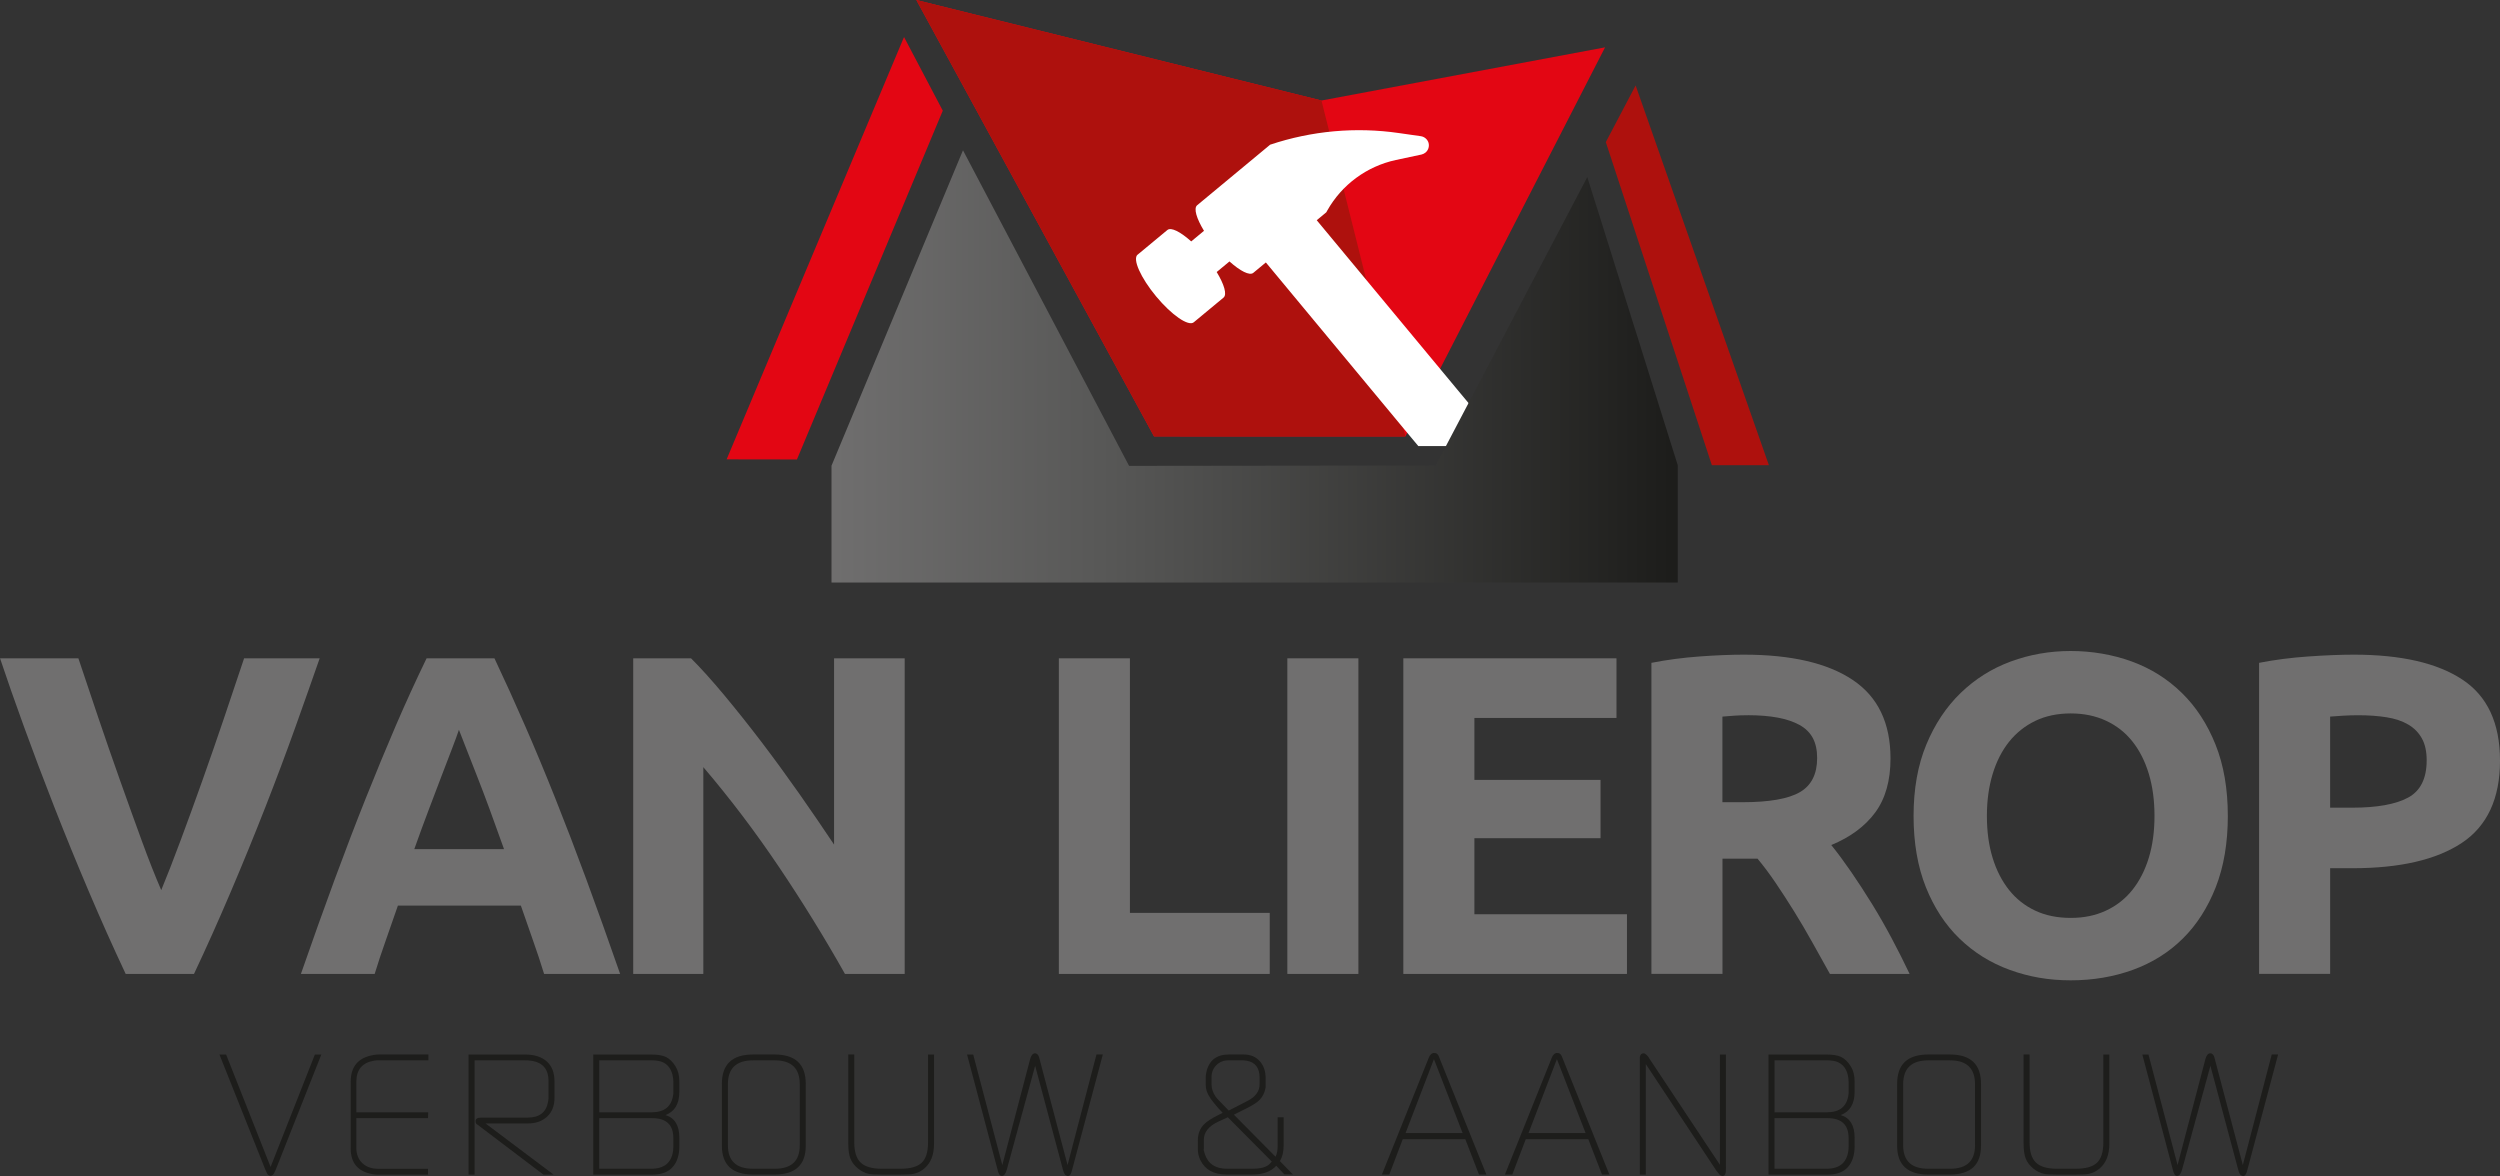
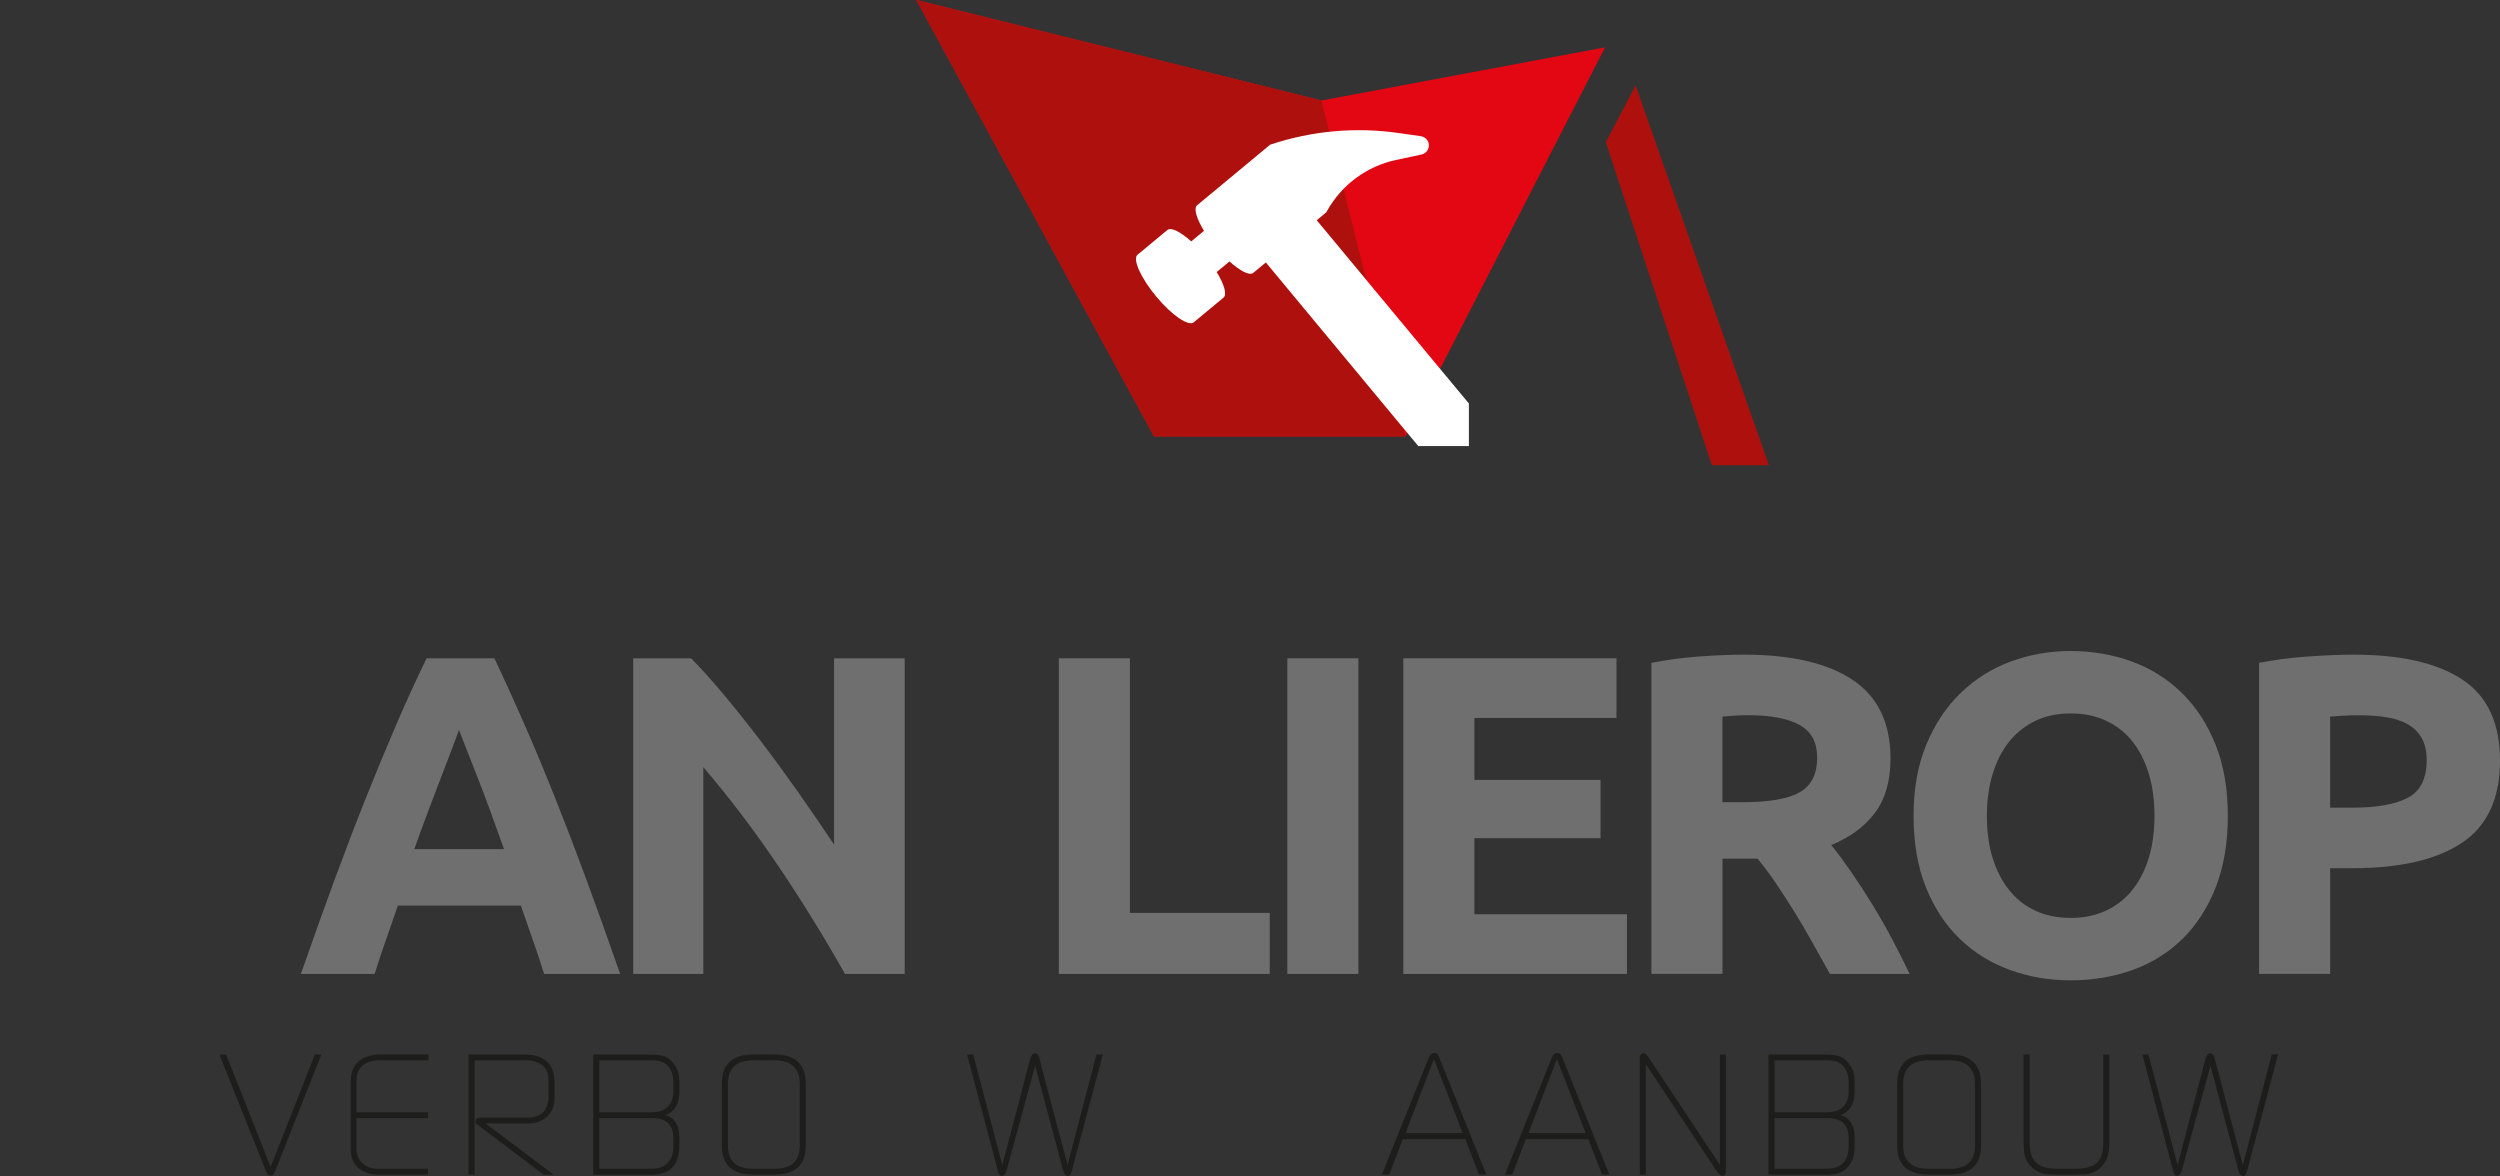
<svg xmlns="http://www.w3.org/2000/svg" id="Laag_2" data-name="Laag 2" viewBox="0 0 663.17 311.96">
  <rect x="0" y="0" width="663.17" height="311.96" fill="#333333" stroke="none" />
  <defs>
    <style>
      .cls-1 {
        fill: #fff;
      }

      .cls-1, .cls-2, .cls-3, .cls-4, .cls-5, .cls-6, .cls-7, .cls-8, .cls-9 {
        stroke-width: 0px;
      }

      .cls-1, .cls-5, .cls-9 {
        fill-rule: evenodd;
      }

      .cls-2, .cls-5 {
        fill: #ae110d;
      }

      .cls-3, .cls-9 {
        fill: #e30613;
      }

      .cls-4 {
        clip-rule: evenodd;
        fill: none;
      }

      .cls-10 {
        clip-path: url(#clippath);
      }

      .cls-6 {
        fill: url(#Naamloos_verloop);
      }

      .cls-7 {
        fill: #1d1d1b;
      }

      .cls-8 {
        fill: #706f6f;
      }
    </style>
    <clipPath id="clippath">
      <polygon class="cls-4" points="220.57 154.52 445.05 154.52 445.05 123.4 421.06 46.97 380.85 123.48 299.51 123.58 255.45 39.87 220.57 123.54 220.57 154.52" />
    </clipPath>
    <linearGradient id="Naamloos_verloop" data-name="Naamloos verloop" x1="-1088.29" y1="-576.85" x2="-1084.48" y2="-576.85" gradientTransform="translate(64319.05 17450.17) scale(58.9 30.08)" gradientUnits="userSpaceOnUse">
      <stop offset="0" stop-color="#706f6f" />
      <stop offset=".34" stop-color="#575756" />
      <stop offset="1" stop-color="#1d1d1b" />
    </linearGradient>
  </defs>
  <g id="Verbouw">
    <g>
      <g>
-         <path class="cls-8" d="M33.34,258.35c-3.3-7.01-6.56-14.3-9.78-21.87-3.22-7.57-6.28-15.06-9.18-22.47-2.9-7.41-5.58-14.5-8.03-21.26-2.46-6.76-4.57-12.81-6.34-18.12h20.78c1.61,4.83,3.36,10.05,5.25,15.64,1.89,5.6,3.83,11.18,5.8,16.73,1.97,5.56,3.89,10.87,5.74,15.95,1.85,5.07,3.58,9.46,5.19,13.17,1.53-3.7,3.24-8.09,5.13-13.17,1.89-5.07,3.83-10.39,5.8-15.95,1.97-5.56,3.91-11.13,5.8-16.73,1.89-5.6,3.64-10.81,5.25-15.64h20.05c-1.85,5.32-3.99,11.36-6.4,18.12-2.42,6.77-5.07,13.85-7.97,21.26-2.9,7.41-5.96,14.9-9.18,22.47-3.22,7.57-6.48,14.86-9.79,21.87h-18.12Z" />
        <path class="cls-8" d="M121.74,193.59c-.4,1.21-1.01,2.86-1.81,4.95-.8,2.09-1.73,4.51-2.78,7.25-1.05,2.74-2.19,5.76-3.44,9.06-1.25,3.3-2.52,6.76-3.81,10.39h23.8c-1.29-3.62-2.54-7.09-3.75-10.39-1.21-3.3-2.36-6.32-3.44-9.06-1.09-2.74-2.03-5.15-2.84-7.25-.81-2.09-1.45-3.74-1.93-4.95M144.33,258.35c-.89-2.9-1.87-5.88-2.96-8.94-1.09-3.06-2.16-6.12-3.2-9.18h-32.62c-1.05,3.06-2.11,6.12-3.2,9.18-1.09,3.06-2.07,6.04-2.96,8.94h-19.57c3.14-9.02,6.12-17.36,8.94-25.01,2.82-7.65,5.58-14.86,8.28-21.62,2.7-6.76,5.36-13.19,7.97-19.27,2.62-6.08,5.34-12.02,8.15-17.82h18c2.74,5.8,5.44,11.74,8.09,17.82,2.66,6.08,5.33,12.5,8.03,19.27,2.7,6.77,5.46,13.97,8.28,21.62,2.82,7.65,5.8,15.99,8.94,25.01h-20.17Z" />
        <path class="cls-8" d="M224.14,258.35c-5.4-9.58-11.23-19.05-17.52-28.39-6.28-9.34-12.97-18.16-20.05-26.46v54.85h-18.6v-83.72h15.34c2.66,2.66,5.6,5.92,8.82,9.79,3.22,3.87,6.5,7.99,9.85,12.38,3.34,4.39,6.66,8.94,9.97,13.65,3.3,4.71,6.4,9.24,9.3,13.59v-49.41h18.73v83.72h-15.83Z" />
        <polygon class="cls-8" points="336.82 242.16 336.82 258.35 280.88 258.35 280.88 174.63 299.73 174.63 299.73 242.16 336.82 242.16" />
        <rect class="cls-8" x="341.49" y="174.63" width="18.85" height="83.72" />
        <polygon class="cls-8" points="372.26 258.35 372.26 174.63 428.8 174.63 428.8 190.45 391.11 190.45 391.11 206.88 424.57 206.88 424.57 222.35 391.11 222.35 391.11 242.52 431.58 242.52 431.58 258.35 372.26 258.35" />
        <path class="cls-8" d="M463.67,189.73c-1.37,0-2.6.04-3.69.12-1.09.08-2.11.16-3.08.24v22.71h5.32c7.09,0,12.16-.89,15.22-2.66,3.06-1.77,4.59-4.79,4.59-9.06s-1.55-7.03-4.65-8.76c-3.1-1.73-7.67-2.6-13.71-2.6M462.59,173.66c12.56,0,22.19,2.23,28.87,6.7,6.69,4.47,10.03,11.42,10.03,20.84,0,5.88-1.35,10.65-4.05,14.32-2.7,3.66-6.58,6.54-11.66,8.64,1.69,2.09,3.46,4.49,5.32,7.19,1.85,2.7,3.68,5.52,5.5,8.46,1.81,2.94,3.56,6,5.25,9.18,1.69,3.18,3.26,6.3,4.71,9.36h-21.14c-1.53-2.74-3.08-5.52-4.65-8.34-1.57-2.82-3.18-5.56-4.83-8.22-1.65-2.66-3.28-5.17-4.89-7.55-1.61-2.38-3.22-4.53-4.83-6.46h-9.3v30.56h-18.85v-82.51c4.11-.81,8.36-1.37,12.74-1.69,4.39-.32,8.32-.48,11.78-.48Z" />
        <path class="cls-8" d="M590.97,216.43c0,7.17-1.07,13.47-3.2,18.91-2.14,5.44-5.05,9.99-8.76,13.65-3.7,3.66-8.11,6.42-13.23,8.28-5.11,1.85-10.61,2.78-16.49,2.78s-11.11-.93-16.19-2.78c-5.07-1.85-9.5-4.61-13.29-8.28-3.79-3.66-6.76-8.22-8.94-13.65-2.17-5.44-3.26-11.74-3.26-18.91s1.13-13.47,3.38-18.91,5.3-10.01,9.12-13.71c3.83-3.7,8.26-6.48,13.29-8.34,5.03-1.85,10.33-2.78,15.89-2.78s11.11.93,16.19,2.78c5.07,1.85,9.5,4.63,13.29,8.34,3.79,3.7,6.77,8.28,8.94,13.71s3.26,11.74,3.26,18.91M527.06,216.43c0,4.11.5,7.81,1.51,11.11,1.01,3.3,2.46,6.14,4.35,8.52,1.89,2.38,4.21,4.21,6.95,5.5,2.74,1.29,5.88,1.93,9.42,1.93s6.58-.64,9.36-1.93c2.78-1.29,5.11-3.12,7.01-5.5,1.89-2.38,3.34-5.21,4.35-8.52,1.01-3.3,1.51-7.01,1.51-11.11s-.5-7.83-1.51-11.17c-1.01-3.34-2.46-6.2-4.35-8.58-1.89-2.38-4.23-4.21-7.01-5.5-2.78-1.29-5.9-1.93-9.36-1.93s-6.69.66-9.42,1.99c-2.74,1.33-5.05,3.18-6.95,5.56-1.89,2.38-3.34,5.23-4.35,8.58-1.01,3.34-1.51,7.03-1.51,11.05Z" />
        <path class="cls-8" d="M625.6,189.73c-1.37,0-2.72.04-4.05.12-1.33.08-2.48.16-3.44.24v24.16h5.92c6.52,0,11.44-.89,14.74-2.66,3.3-1.77,4.95-5.07,4.95-9.91,0-2.33-.42-4.27-1.27-5.8-.85-1.53-2.05-2.76-3.62-3.68-1.57-.93-3.48-1.57-5.74-1.93-2.25-.36-4.75-.54-7.49-.54M624.39,173.66c12.48,0,22.07,2.19,28.75,6.58,6.69,4.39,10.03,11.58,10.03,21.56s-3.38,17.34-10.15,21.81c-6.76,4.47-16.43,6.7-28.99,6.7h-5.92v28.03h-18.85v-82.51c4.11-.81,8.46-1.37,13.05-1.69,4.59-.32,8.62-.48,12.08-.48Z" />
      </g>
      <g>
        <polygon class="cls-2" points="469.23 123.4 433.88 22.67 425.97 37.7 454.1 123.4 469.23 123.4" />
-         <polygon class="cls-3" points="192.75 121.85 239.81 9.82 250.09 29.36 211.4 121.88 192.75 121.85" />
        <polygon class="cls-9" points="243.07 0 306.13 115.77 372.8 115.79 425.77 12.56 350.55 26.66 243.07 0" />
        <polygon class="cls-5" points="350.55 26.66 372.8 115.79 306.13 115.77 243.07 0 350.55 26.66" />
        <path class="cls-1" d="M301.77,67.56l7.9-6.55c.99-.81,3.49.49,6.32,3.03l3.39-2.81c-1.98-3.26-2.8-5.95-1.82-6.78l19.37-16.07c11.01-3.68,22.71-4.75,34.19-3.08l5.8.83c.96.15,1.76.84,2.03,1.77.25.95-.06,1.95-.81,2.57-.3.25-.67.43-1.05.52l-6.81,1.45c-7.71,1.67-14.34,6.55-18.21,13.43l-.24.44-2.54,2.11,37.26,44.89,3.1,3.72v11.29h-13.42l-4-4.79-36.44-43.91-3.33,2.76c-.99.81-3.49-.49-6.32-3.03l-3.39,2.81c1.98,3.26,2.8,5.95,1.82,6.78l-7.9,6.55c-1.41,1.17-5.87-1.91-9.99-6.87-4.11-4.96-6.32-9.91-4.91-11.08Z" />
        <g class="cls-10">
-           <rect class="cls-6" x="220.57" y="39.87" width="224.48" height="114.65" />
-         </g>
+           </g>
      </g>
      <g>
        <path class="cls-7" d="M58.22,279.73h1.76s11.8,29.82,11.8,29.82l11.75-29.82h1.71s-12.1,30.57-12.1,30.57c-.06.15-.23.5-.5,1.05-.27.36-.56.55-.87.55-.18,0-.37-.06-.57-.18-.2-.12-.46-.59-.8-1.41l-12.19-30.58Z" />
        <path class="cls-7" d="M93.03,304.57v-17.61c0-4.06,2.02-6.43,6.05-7.1.55-.09,1.02-.14,1.41-.14h13.15v1.55h-13.32c-.36,0-.73.03-1.09.09-3.13.52-4.7,2.38-4.7,5.59v8.11h19.06l-.05,1.55h-19.02v7.81c0,1.74.53,3.11,1.58,4.11,1.05,1,2.45,1.51,4.18,1.51h13.26v1.55h-13.38c-.42,0-.89-.05-1.41-.14-3.82-.67-5.73-2.96-5.73-6.87Z" />
        <path class="cls-7" d="M124.29,311.58v-31.85h15.02c2.43,0,4.33.61,5.71,1.82,1.38,1.21,2.07,3,2.07,5.37v4.28c0,2.12-.65,3.79-1.95,5-1.3,1.21-3.01,1.82-5.13,1.82h-11.21l18.04,13.56h-2.71l-17.65-13.38c-.21-.09-.32-.35-.32-.8,0-.62.48-.93,1.46-.93h12.33c3.19,0,5-1.45,5.46-4.35.06-.4.09-.64.09-.73v-4.62c0-3.66-2.06-5.49-6.19-5.49h-13.42v30.3h-1.59Z" />
        <path class="cls-7" d="M157.37,311.58v-31.85h15.33c1.64,0,2.91.2,3.82.59,1.06.49,1.97,1.37,2.73,2.64.64,1.06.96,2.38.96,3.96v2.68c0,3.22-1.23,5.28-3.69,6.19,2.46.73,3.69,2.73,3.69,6.01v2.23c0,2.37-.59,4.22-1.77,5.55-1.18,1.33-2.94,2-5.28,2h-15.79ZM172.84,295.06c3.4,0,5.31-1.54,5.73-4.63,0-.09.02-.23.05-.41v-3.12c-.09-2.53-.99-4.23-2.7-5.08-.73-.37-1.78-.55-3.15-.55h-13.8v13.79h13.88ZM172.75,310.03c3.49,0,5.43-1.64,5.82-4.93.03-.24.05-.55.05-.91v-2.28c0-3.53-1.87-5.3-5.6-5.3h-14.06v13.42h13.79Z" />
        <path class="cls-7" d="M191.49,303.93v-16.43c0-5.19,2.76-7.78,8.28-7.78h5.69c5.52,0,8.28,2.59,8.28,7.78v16.43c0,5.1-2.76,7.64-8.28,7.64h-5.69c-5.52,0-8.28-2.55-8.28-7.64ZM199.73,310.03h5.82c4.4,0,6.6-2.07,6.6-6.21v-16.2c0-4.23-2.2-6.34-6.6-6.34h-5.82c-4.43,0-6.64,2.12-6.64,6.34v16.2c0,4.14,2.21,6.21,6.64,6.21Z" />
-         <path class="cls-7" d="M225.02,303.43v-23.71h1.59v23.29c0,2.52.57,4.32,1.71,5.4,1.14,1.08,2.98,1.62,5.53,1.62h5.05c2.58,0,4.44-.52,5.57-1.57,1.14-1.05,1.71-2.85,1.71-5.4v-23.33h1.59v23.71c0,2.85-.83,5-2.5,6.46-.91.79-1.91,1.29-3,1.5-.64.12-1.75.18-3.32.18h-5.14c-1.61,0-2.72-.06-3.32-.18-1.03-.21-2.01-.7-2.93-1.46-.93-.76-1.58-1.64-1.98-2.64-.36-.91-.55-2.2-.55-3.87Z" />
        <path class="cls-7" d="M256.51,279.73h1.65s7.72,29.32,7.72,29.32l7.38-28.09c.27-1.03.71-1.55,1.32-1.55.33,0,.62.2.87.59.09.15.2.47.32.96l7.42,28.09,7.67-29.33h1.69s-8.1,30.4-8.1,30.4c-.15.62-.28,1.05-.4,1.26-.33.61-.78.74-1.34.37-.3-.19-.55-.69-.76-1.51l-7.36-27.52-7.51,27.52c-.3,1.13-.75,1.7-1.34,1.7-.3,0-.55-.2-.76-.59-.12-.18-.25-.59-.4-1.23l-8.05-30.39Z" />
-         <path class="cls-7" d="M317.75,304.89v-2.36c0-1.73.54-3.15,1.64-4.28.73-.76,2.04-1.61,3.95-2.55l1-.5-.81-.87-.32-.32-1.18-1.41c-1.3-1.55-2.02-2.94-2.14-4.19-.03-.3-.05-.55-.05-.73v-1.91c0-.39.05-.8.14-1.23.67-3.21,2.67-4.82,6.01-4.82h3.87c1.82,0,3.25.58,4.3,1.76,1.05,1.17,1.57,2.68,1.57,4.54v2.46c-.24,1.34-.77,2.43-1.59,3.28-.63.64-1.66,1.32-3.08,2.05l-3.75,1.88,11.05,11.16c.37-.73.56-1.67.56-2.83v-7.65h1.59v7.5c0,1.64-.33,3.02-.99,4.14l3.46,3.55-2.29-.05-2.14-2.27c-1.4,1.55-3.49,2.32-6.28,2.32h-7.01c-3.34,0-5.63-1.29-6.87-3.87-.42-.88-.64-1.82-.64-2.82ZM325.49,310.03h6.82c1.88,0,3.26-.33,4.14-.98.27-.22.58-.53.91-.93l-11.66-11.75-2.47,1.14c-2.59,1.19-3.89,2.82-3.89,4.89v2.38c-.09.09,0,.55.27,1.37.85,2.59,2.81,3.88,5.87,3.88ZM322.54,291c.09.09.23.26.41.5l2.99,3.1,4.96-2.55c2.15-1.1,3.23-2.57,3.23-4.43v-1.74c0-2.62-1.16-4.13-3.47-4.52-.37-.06-.66-.09-.87-.09h-3.93c-1.28,0-2.34.43-3.2,1.28-.85.85-1.28,1.92-1.28,3.2v1.92c0,1.1.38,2.21,1.15,3.33Z" />
        <path class="cls-7" d="M366.57,311.58l12.47-31.08c.15-.36.3-.61.46-.73.24-.3.56-.46.96-.46.64,0,1.08.39,1.32,1.18l12.51,31.08h-1.96s-3.63-9.37-3.63-9.37h-16.6l-3.56,9.37h-1.96ZM387.99,300.57l-7.61-19.62-7.53,19.62h15.13Z" />
        <path class="cls-7" d="M399.2,311.58l12.47-31.08c.15-.36.3-.61.46-.73.24-.3.56-.46.96-.46.64,0,1.08.39,1.32,1.18l12.51,31.08h-1.96s-3.63-9.37-3.63-9.37h-16.6l-3.56,9.37h-1.96ZM420.61,300.57l-7.61-19.62-7.53,19.62h15.13Z" />
        <path class="cls-7" d="M435,311.58v-31.17c.09-.67.42-1,1-1,.33,0,.76.32,1.27.96.06.09.15.24.27.46l18.7,28.16v-29.25h1.59v29.89c0,.79-.02,1.26-.05,1.41-.12.61-.4.91-.83.91-.12,0-.27-.04-.44-.11-.17-.08-.33-.2-.48-.38l-.46-.58-.23-.27-18.76-28.34v29.32h-1.59Z" />
        <path class="cls-7" d="M469.13,311.58v-31.85h15.33c1.64,0,2.91.2,3.82.59,1.06.49,1.97,1.37,2.73,2.64.64,1.06.96,2.38.96,3.96v2.68c0,3.22-1.23,5.28-3.69,6.19,2.46.73,3.69,2.73,3.69,6.01v2.23c0,2.37-.59,4.22-1.77,5.55-1.18,1.33-2.94,2-5.28,2h-15.79ZM484.6,295.06c3.4,0,5.31-1.54,5.73-4.63,0-.09.02-.23.05-.41v-3.12c-.09-2.53-.99-4.23-2.7-5.08-.73-.37-1.78-.55-3.15-.55h-13.8v13.79h13.88ZM484.51,310.03c3.49,0,5.43-1.64,5.82-4.93.03-.24.05-.55.05-.91v-2.28c0-3.53-1.87-5.3-5.6-5.3h-14.06v13.42h13.79Z" />
        <path class="cls-7" d="M503.25,303.93v-16.43c0-5.19,2.76-7.78,8.28-7.78h5.69c5.52,0,8.28,2.59,8.28,7.78v16.43c0,5.1-2.76,7.64-8.28,7.64h-5.69c-5.52,0-8.28-2.55-8.28-7.64ZM511.49,310.03h5.82c4.4,0,6.6-2.07,6.6-6.21v-16.2c0-4.23-2.2-6.34-6.6-6.34h-5.82c-4.43,0-6.64,2.12-6.64,6.34v16.2c0,4.14,2.21,6.21,6.64,6.21Z" />
        <path class="cls-7" d="M536.79,303.43v-23.71h1.59v23.29c0,2.52.57,4.32,1.71,5.4,1.14,1.08,2.98,1.62,5.53,1.62h5.05c2.58,0,4.44-.52,5.57-1.57,1.14-1.05,1.71-2.85,1.71-5.4v-23.33h1.59v23.71c0,2.85-.83,5-2.5,6.46-.91.79-1.91,1.29-3,1.5-.64.12-1.75.18-3.32.18h-5.14c-1.61,0-2.72-.06-3.32-.18-1.03-.21-2.01-.7-2.93-1.46-.93-.76-1.58-1.64-1.98-2.64-.36-.91-.55-2.2-.55-3.87Z" />
        <path class="cls-7" d="M568.27,279.73h1.65s7.72,29.32,7.72,29.32l7.38-28.09c.27-1.03.71-1.55,1.32-1.55.33,0,.62.2.87.59.09.15.2.47.32.96l7.42,28.09,7.67-29.33h1.69s-8.1,30.4-8.1,30.4c-.15.62-.28,1.05-.4,1.26-.33.61-.78.74-1.34.37-.3-.19-.55-.69-.76-1.51l-7.36-27.52-7.51,27.52c-.3,1.13-.75,1.7-1.34,1.7-.3,0-.55-.2-.76-.59-.12-.18-.25-.59-.4-1.23l-8.05-30.39Z" />
      </g>
    </g>
  </g>
</svg>